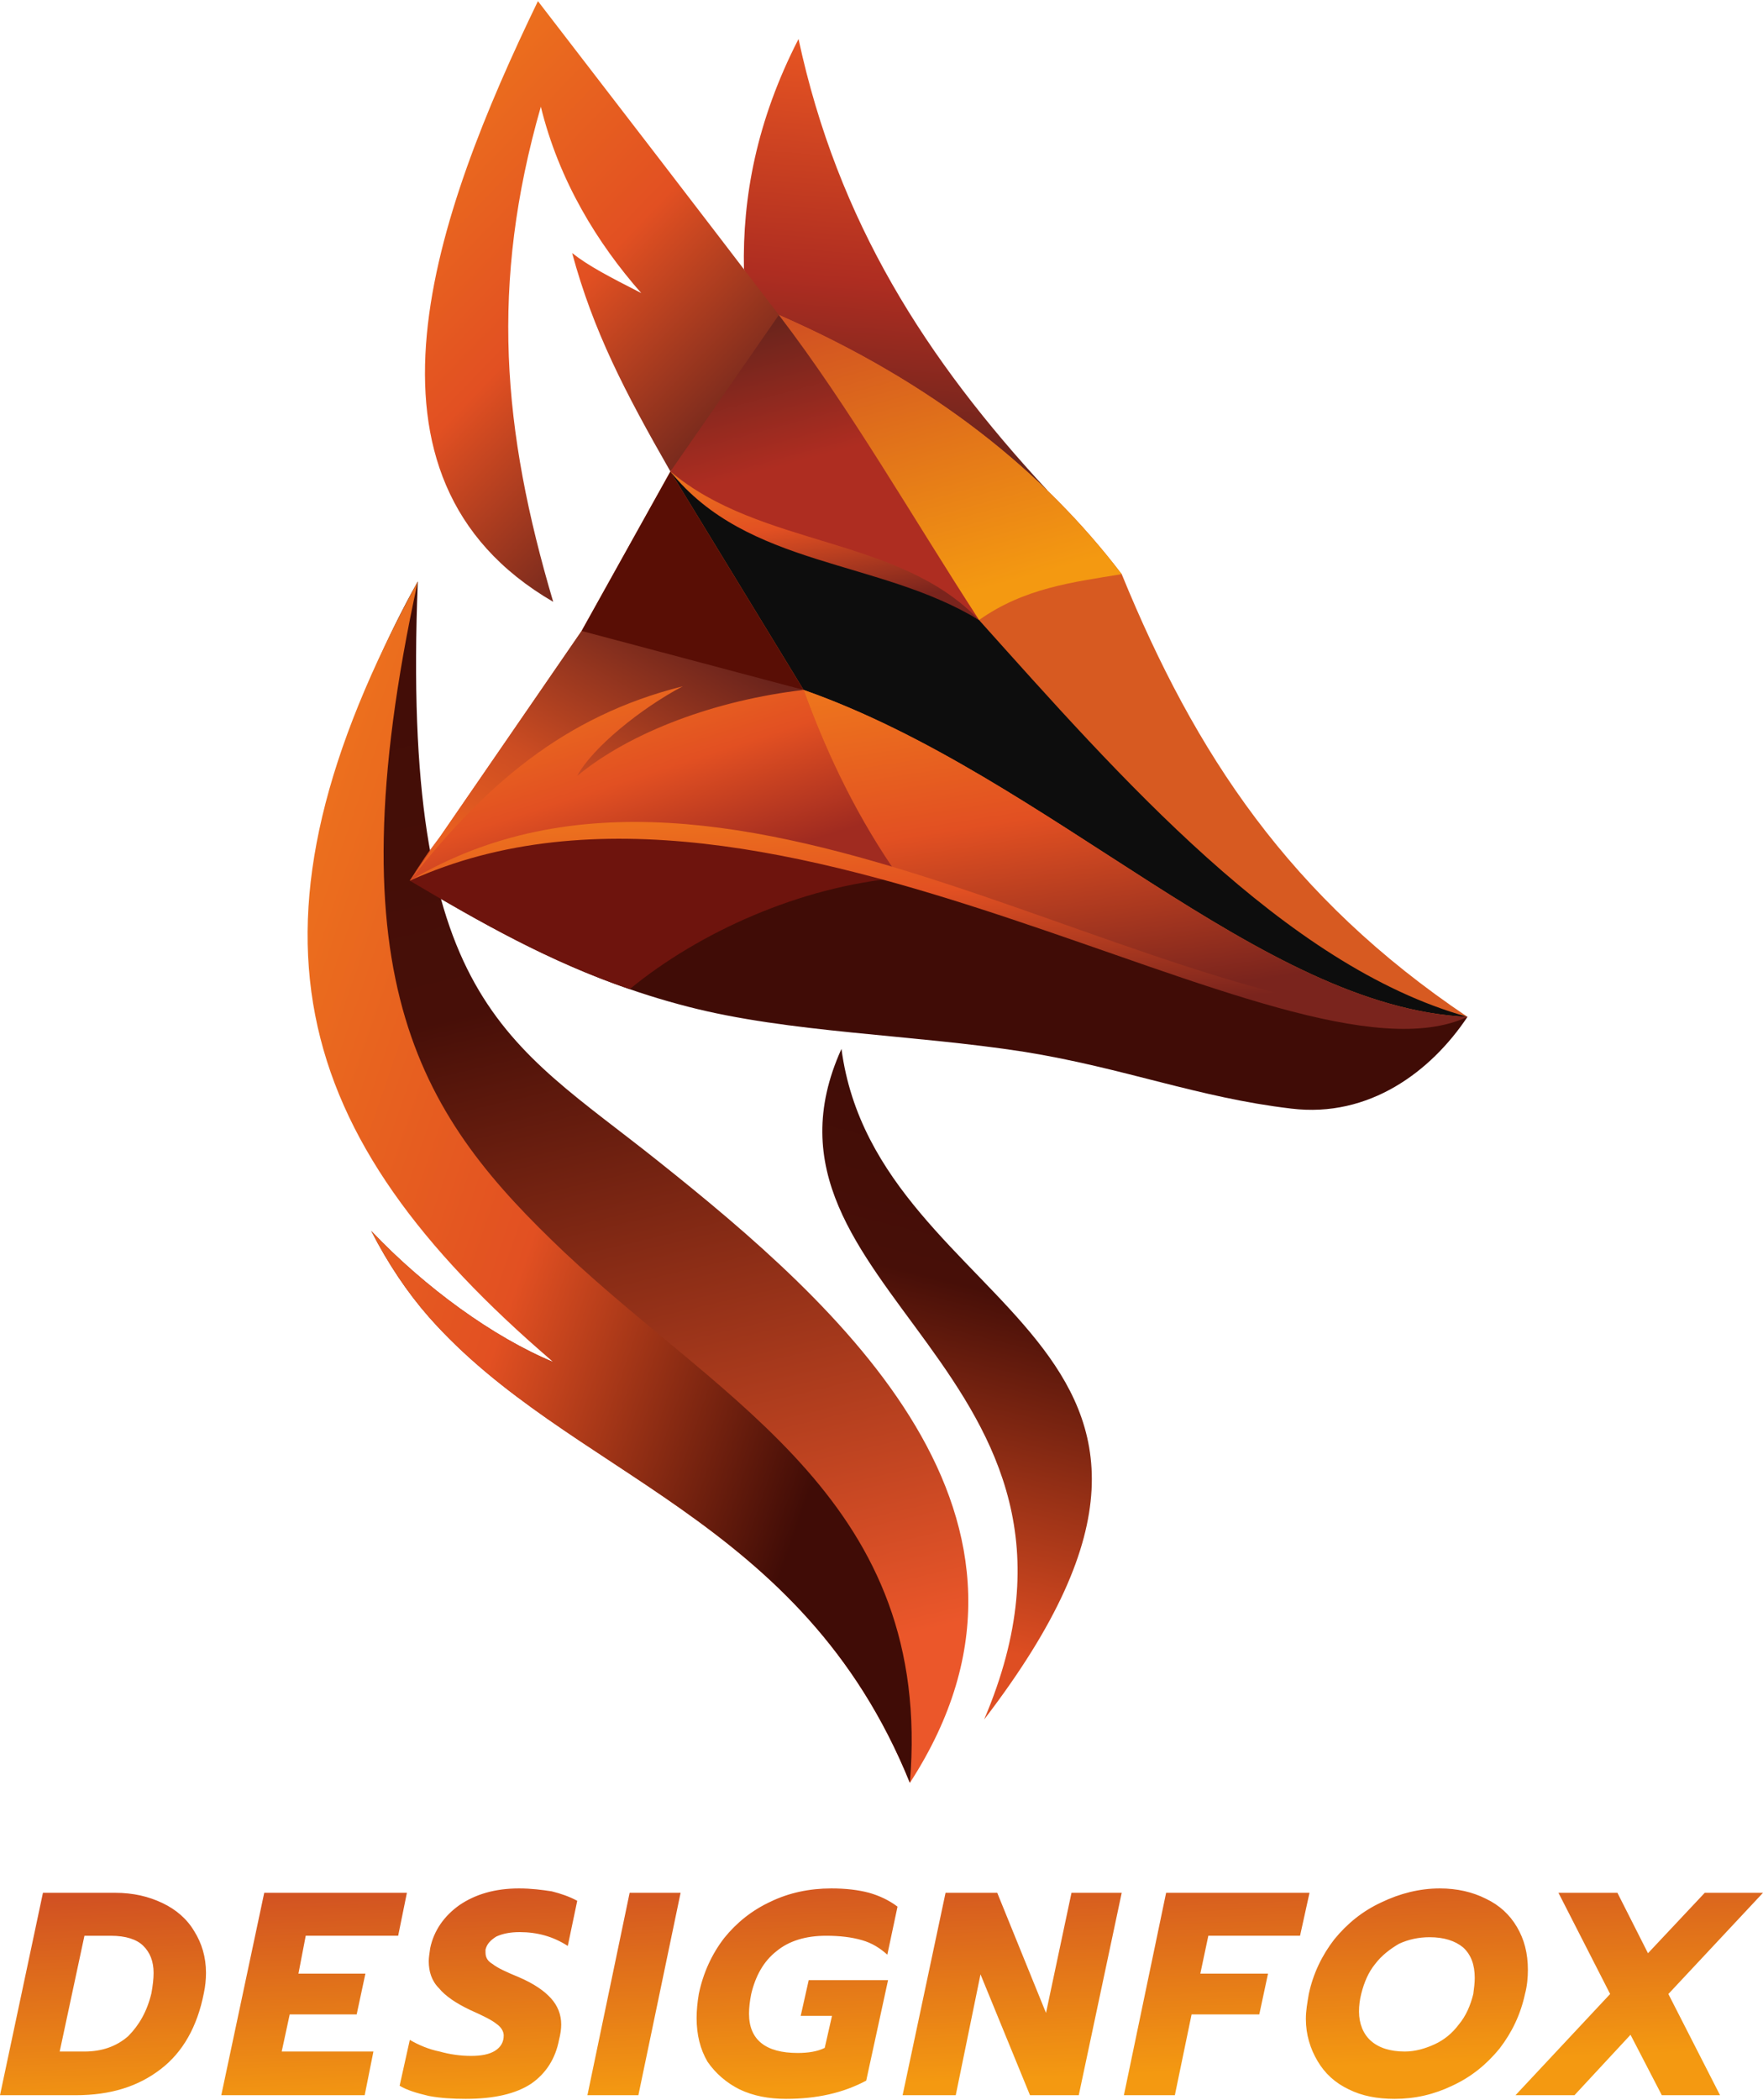
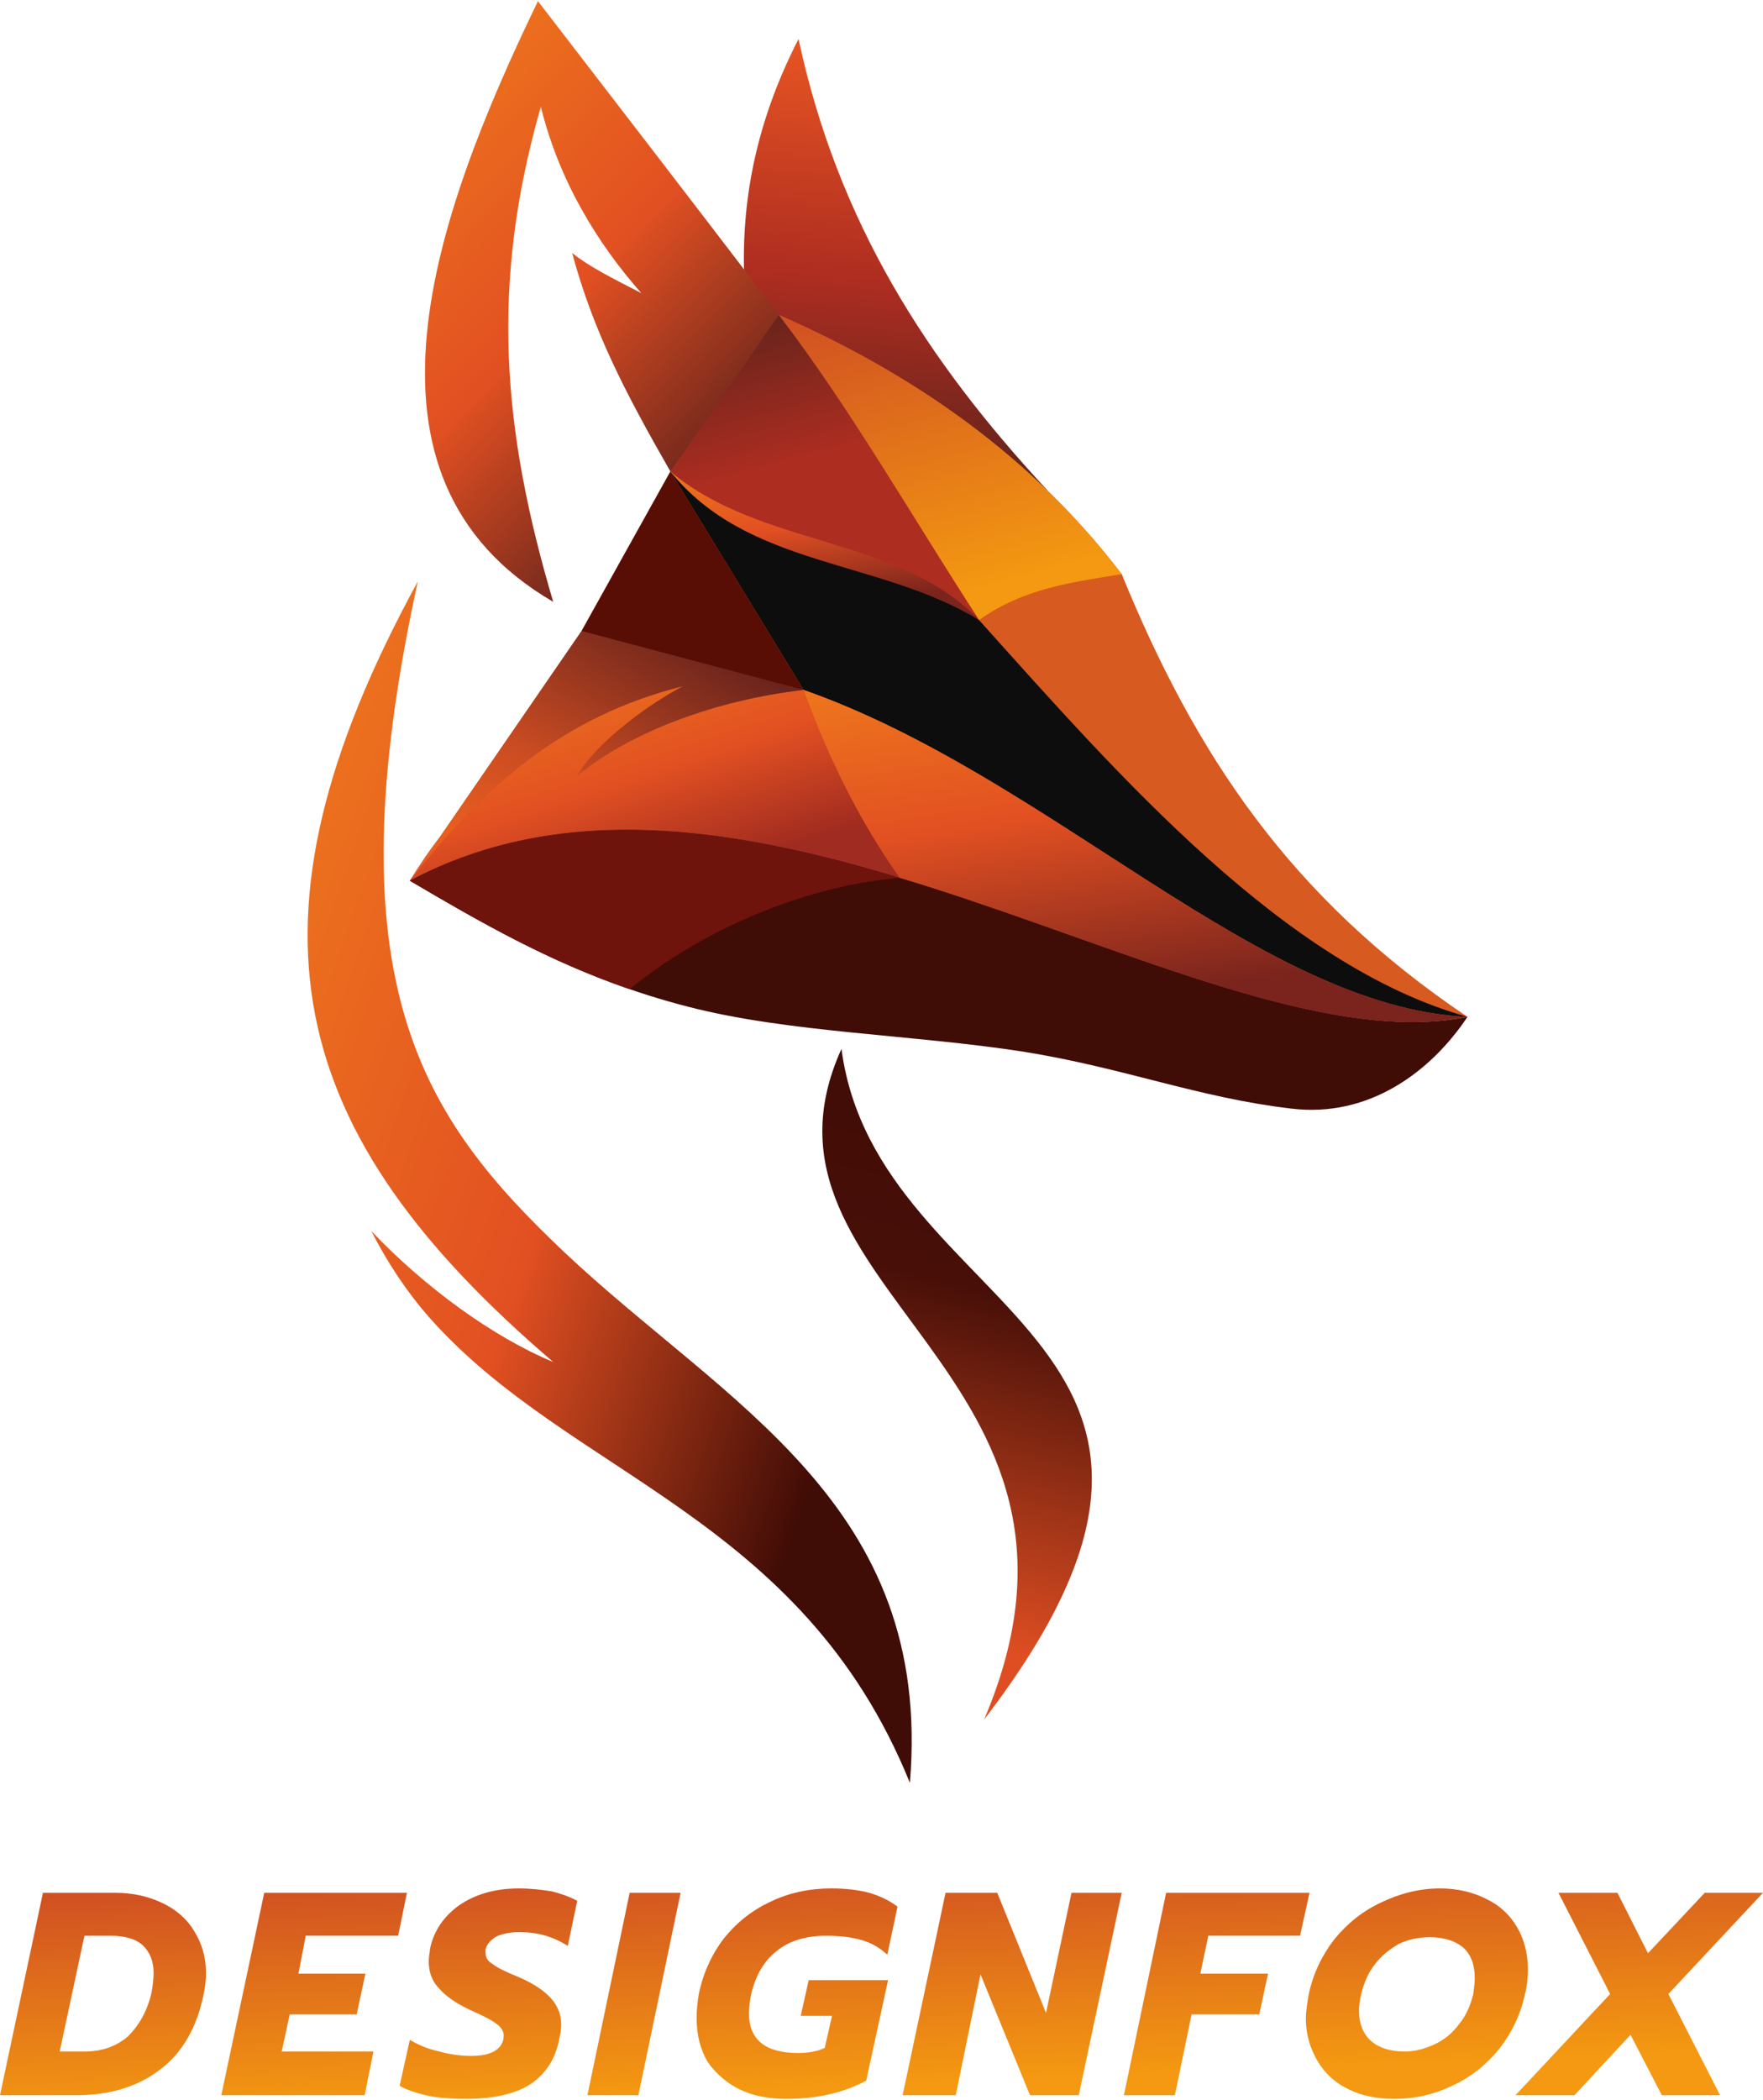
<svg xmlns="http://www.w3.org/2000/svg" xmlns:xlink="http://www.w3.org/1999/xlink" xml:space="preserve" width="456px" height="543px" version="1.1" style="shape-rendering:geometricPrecision; text-rendering:geometricPrecision; image-rendering:optimizeQuality; fill-rule:evenodd; clip-rule:evenodd" viewBox="0 0 24.22 28.81">
  <defs>
    <style type="text/css">
   
    .fil4 {fill:#D75A21}
    .fil7 {fill:#0D0D0D}
    .fil6 {fill:#400C06}
    .fil10 {fill:#590E05}
    .fil14 {fill:#6E140D}
    .fil9 {fill:url(#id0)}
    .fil11 {fill:url(#id1)}
    .fil5 {fill:url(#id2)}
    .fil13 {fill:url(#id3)}
    .fil16 {fill:url(#id4)}
    .fil3 {fill:url(#id5)}
    .fil8 {fill:url(#id6)}
    .fil2 {fill:url(#id7)}
    .fil12 {fill:url(#id8)}
    .fil0 {fill:url(#id9)}
    .fil15 {fill:url(#id10)}
    .fil1 {fill:url(#id11)}
    .fil17 {fill:url(#id12);fill-rule:nonzero}
   
  </style>
    <linearGradient id="id0" gradientUnits="userSpaceOnUse" x1="11.49" y1="8.33" x2="11.17" y2="6.24">
      <stop offset="0" style="stop-opacity:1; stop-color:#7A241D" />
      <stop offset="0.569" style="stop-opacity:1; stop-color:#E25022" />
      <stop offset="1" style="stop-opacity:1; stop-color:#ED731D" />
    </linearGradient>
    <linearGradient id="id1" gradientUnits="userSpaceOnUse" x1="7.33" y1="12.11" x2="9.33" y2="8.62">
      <stop offset="0" style="stop-opacity:1; stop-color:#E95F20" />
      <stop offset="0.369" style="stop-opacity:1; stop-color:#CB4C22" />
      <stop offset="1" style="stop-opacity:1; stop-color:#6B241C" />
    </linearGradient>
    <linearGradient id="id2" gradientUnits="userSpaceOnUse" x1="13.62" y1="8.05" x2="12.5" y2="3.97">
      <stop offset="0" style="stop-opacity:1; stop-color:#F49911" />
      <stop offset="1" style="stop-opacity:1; stop-color:#D15122" />
    </linearGradient>
    <linearGradient id="id3" gradientUnits="userSpaceOnUse" x1="9.5" y1="12.06" x2="8.49" y2="8.93">
      <stop offset="0" style="stop-opacity:1; stop-color:#A02B20" />
      <stop offset="0.478" style="stop-opacity:1; stop-color:#E25022" />
      <stop offset="1" style="stop-opacity:1; stop-color:#ED731D" />
    </linearGradient>
    <linearGradient id="id4" gradientUnits="userSpaceOnUse" xlink:href="#id0" x1="12.98" y1="13.91" x2="12.8" y2="10.95">
  </linearGradient>
    <linearGradient id="id5" gradientUnits="userSpaceOnUse" x1="10.69" y1="5.68" x2="5.86" y2="1.02">
      <stop offset="0" style="stop-opacity:1; stop-color:#65231C" />
      <stop offset="0.478" style="stop-opacity:1; stop-color:#E25022" />
      <stop offset="1" style="stop-opacity:1; stop-color:#ED731D" />
    </linearGradient>
    <linearGradient id="id6" gradientUnits="userSpaceOnUse" x1="11.88" y1="8.43" x2="10.78" y2="4.38">
      <stop offset="0" style="stop-opacity:1; stop-color:#AE2D21" />
      <stop offset="0.541" style="stop-opacity:1; stop-color:#AE2D21" />
      <stop offset="1" style="stop-opacity:1; stop-color:#6B241C" />
    </linearGradient>
    <linearGradient id="id7" gradientUnits="userSpaceOnUse" x1="12.56" y1="0.54" x2="12.05" y2="6.71">
      <stop offset="0" style="stop-opacity:1; stop-color:#E95622" />
      <stop offset="0.541" style="stop-opacity:1; stop-color:#AE2D21" />
      <stop offset="1" style="stop-opacity:1; stop-color:#59221B" />
    </linearGradient>
    <linearGradient id="id8" gradientUnits="userSpaceOnUse" xlink:href="#id0" x1="15.96" y1="13.65" x2="15.24" y2="8.98">
  </linearGradient>
    <linearGradient id="id9" gradientUnits="userSpaceOnUse" x1="13.34" y1="14.21" x2="11.4" y2="22.08">
      <stop offset="0" style="stop-opacity:1; stop-color:#400C06" />
      <stop offset="0.412" style="stop-opacity:1; stop-color:#470F08" />
      <stop offset="1" style="stop-opacity:1; stop-color:#DE4E22" />
    </linearGradient>
    <linearGradient id="id10" gradientUnits="userSpaceOnUse" x1="12.54" y1="16.36" x2="3.16" y2="13.13">
      <stop offset="0" style="stop-opacity:1; stop-color:#400C06" />
      <stop offset="0.478" style="stop-opacity:1; stop-color:#E25022" />
      <stop offset="1" style="stop-opacity:1; stop-color:#ED731D" />
    </linearGradient>
    <linearGradient id="id11" gradientUnits="userSpaceOnUse" x1="5.82" y1="6.3" x2="9.78" y2="23.07">
      <stop offset="0" style="stop-opacity:1; stop-color:#400C06" />
      <stop offset="0.439" style="stop-opacity:1; stop-color:#470F08" />
      <stop offset="1" style="stop-opacity:1; stop-color:#EB572A" />
    </linearGradient>
    <linearGradient id="id12" gradientUnits="userSpaceOnUse" x1="12.17" y1="28.61" x2="12.05" y2="25.59">
      <stop offset="0" style="stop-opacity:1; stop-color:#F49911" />
      <stop offset="1" style="stop-opacity:1; stop-color:#D15122" />
    </linearGradient>
  </defs>
  <g id="Layer_x0020_1">
    <g id="_3061185614304">
      <path class="fil0" d="M11.56 14.39c0.49,3.7 6.02,3.92 1.96,9.21 2.04,-4.79 -3.46,-5.9 -1.96,-9.21z" />
-       <path class="fil1" d="M5.74 7.97c-0.23,5.77 1.22,6.3 3.3,7.96 2.46,1.96 5.82,4.9 3.46,8.54 -1.49,-3.68 -4.68,-4.21 -6.61,-6.4 -0.29,-0.33 -0.56,-0.73 -0.79,-1.18 0.74,0.78 1.68,1.46 2.5,1.8 -1.7,-1.66 -3.3,-2.99 -3.3,-6.18 0.12,-1.41 0.55,-2.95 1.44,-4.54z" />
      <path class="fil2" d="M10.22 3.68c-0.02,-0.98 0.17,-2.03 0.75,-3.16 0.54,2.51 1.75,4.4 3.42,6.2 -1.21,-0.59 -2.41,-1.18 -3.62,-1.76 -0.18,-0.43 -0.36,-0.85 -0.55,-1.28z" />
      <path class="fil3" d="M10.7 4.31c-1.1,-1.44 -2.2,-2.87 -3.31,-4.31 -1.41,2.92 -2.73,6.54 0.21,8.25 -0.7,-2.36 -0.87,-4.36 -0.17,-6.8 0.25,1.02 0.78,1.88 1.38,2.56 -0.45,-0.23 -0.72,-0.37 -0.95,-0.55 0.29,1.07 0.72,1.9 1.35,3 0.45,-0.48 0.91,-0.96 1.37,-1.43 0.04,-0.24 0.08,-0.48 0.12,-0.72z" />
      <path class="fil4" d="M5.63 12.08l2.36 -3.43 1.22 -2.19 1.1 -1.15 0.39 -1c2.15,0.94 3.65,2.17 4.71,3.56 1.01,2.47 2.31,4.44 4.75,6.08 -3.58,0.72 -9.81,-4.38 -14.53,-1.87z" />
      <path class="fil5" d="M10.7 4.31c2.15,0.94 3.65,2.17 4.71,3.56 -0.67,0.11 -1.34,0.19 -1.96,0.63 -0.91,-1.4 -1.77,-2.91 -2.75,-4.19z" />
      <path class="fil6" d="M20.16 13.95c-0.5,0.75 -1.35,1.39 -2.42,1.26 -1.28,-0.15 -2.3,-0.56 -3.67,-0.78 -1.54,-0.24 -3.23,-0.26 -4.62,-0.62 -1.48,-0.38 -2.61,-1.02 -3.82,-1.73 4.72,-2.51 10.95,2.59 14.53,1.87z" />
      <path class="fil7" d="M13.45 8.5c-1.44,-0.97 -3.18,-0.8 -4.24,-2.04l1.83 3c3.39,1.19 6.27,4.36 9.12,4.49 -2.51,-0.7 -4.79,-3.31 -6.71,-5.45z" />
      <path class="fil8" d="M9.21 6.46l1.49 -2.15c0.98,1.28 1.84,2.79 2.75,4.19 -1.44,-0.97 -3.18,-0.8 -4.24,-2.04z" />
      <path class="fil9" d="M9.21 6.46c1.06,1.32 2.86,1.2 4.24,2.04 -1.11,-1.16 -2.99,-0.99 -4.24,-2.04z" />
      <polygon class="fil10" points="11.04,9.46 8.69,9.05 7.99,8.65 9.21,6.46 " />
      <path class="fil11" d="M5.63 12.08l2.36 -3.43 3.05 0.81c-1.47,0.73 -4.23,1.91 -5.41,2.62z" />
      <path class="fil12" d="M12.36 12.04c-0.56,-0.79 -0.99,-1.67 -1.32,-2.58 3.39,1.19 6.27,4.36 9.12,4.49 -2.01,0.41 -4.85,-1.02 -7.8,-1.91l0 0z" />
      <path class="fil13" d="M5.63 12.08c0.13,-0.21 0.27,-0.42 0.42,-0.61l-0.42 0.61c2.07,-1.1 4.43,-0.74 6.73,-0.04l0 0c-0.56,-0.79 -0.99,-1.67 -1.32,-2.58 -1.2,0.14 -2.37,0.57 -3.11,1.18 0.21,-0.39 0.88,-0.93 1.45,-1.23 -1.64,0.41 -2.73,1.37 -3.75,2.67z" />
      <path class="fil14" d="M8.65 13.57c0.95,-0.78 2.34,-1.41 3.71,-1.53 -2.3,-0.7 -4.66,-1.06 -6.73,0.04 0.98,0.58 1.91,1.11 3.02,1.49z" />
      <path class="fil15" d="M5.74 7.97c-1.21,5.54 0.08,7.38 2.01,9.21 2.23,2.1 5.07,3.45 4.75,7.29 -1.49,-3.68 -4.68,-4.21 -6.61,-6.4 -0.29,-0.33 -0.56,-0.73 -0.79,-1.18 0.74,0.78 1.68,1.46 2.5,1.8 -3.66,-3.13 -4.44,-6 -1.86,-10.72z" />
-       <path class="fil16" d="M5.63 12.08c5.02,-2.28 12.05,3.02 14.53,1.87 -4.23,0.26 -10.07,-4.53 -14.53,-1.87z" />
      <path class="fil17" d="M0.59 25.98l0.99 0c0.25,0 0.46,0.05 0.65,0.14 0.19,0.09 0.34,0.22 0.44,0.39 0.1,0.16 0.16,0.35 0.16,0.57 0,0.09 -0.01,0.19 -0.03,0.28 -0.09,0.46 -0.29,0.81 -0.59,1.04 -0.31,0.24 -0.69,0.36 -1.17,0.36l-1.04 0 0.59 -2.78zm0.57 2.18c0.24,0 0.44,-0.07 0.6,-0.21 0.15,-0.15 0.26,-0.34 0.32,-0.59 0.02,-0.11 0.03,-0.2 0.03,-0.28 0,-0.16 -0.05,-0.28 -0.14,-0.37 -0.09,-0.09 -0.24,-0.14 -0.45,-0.14l-0.36 0 -0.34 1.59 0.34 0zm2.47 -2.18l1.96 0 -0.12 0.59 -1.27 0 -0.1 0.52 0.92 0 -0.12 0.56 -0.92 0 -0.11 0.51 1.26 0 -0.12 0.6 -1.97 0 0.59 -2.78zm2.77 2.83c-0.18,0 -0.35,-0.01 -0.51,-0.04 -0.17,-0.04 -0.3,-0.08 -0.4,-0.14l0.14 -0.63c0.12,0.07 0.26,0.13 0.41,0.16 0.14,0.04 0.29,0.06 0.43,0.06 0.14,0 0.25,-0.02 0.33,-0.07 0.08,-0.05 0.12,-0.12 0.12,-0.21 0,-0.06 -0.04,-0.12 -0.1,-0.16 -0.06,-0.05 -0.18,-0.11 -0.36,-0.19 -0.19,-0.09 -0.34,-0.19 -0.43,-0.3 -0.1,-0.1 -0.14,-0.23 -0.14,-0.37 0,-0.05 0.01,-0.11 0.02,-0.18 0.05,-0.24 0.19,-0.44 0.4,-0.59 0.22,-0.15 0.49,-0.23 0.82,-0.23 0.17,0 0.32,0.02 0.45,0.04 0.12,0.03 0.24,0.07 0.35,0.13l-0.13 0.62c-0.2,-0.13 -0.42,-0.19 -0.66,-0.19 -0.13,0 -0.23,0.02 -0.32,0.06 -0.08,0.05 -0.13,0.1 -0.15,0.18 0,0.01 0,0.03 0,0.04 0,0.07 0.03,0.12 0.1,0.16 0.06,0.05 0.19,0.11 0.36,0.18 0.21,0.09 0.35,0.19 0.44,0.29 0.09,0.1 0.14,0.22 0.14,0.36 0,0.06 -0.01,0.13 -0.03,0.21 -0.05,0.26 -0.18,0.46 -0.38,0.6 -0.21,0.14 -0.51,0.21 -0.9,0.21zm2.25 -2.83l0.7 0 -0.58 2.78 -0.7 0 0.58 -2.78zm2.15 2.83c-0.24,0 -0.45,-0.04 -0.64,-0.13 -0.18,-0.09 -0.33,-0.22 -0.44,-0.38 -0.1,-0.17 -0.15,-0.37 -0.15,-0.6 0,-0.1 0.01,-0.21 0.03,-0.33 0.06,-0.29 0.18,-0.55 0.35,-0.77 0.17,-0.21 0.38,-0.38 0.64,-0.5 0.25,-0.12 0.53,-0.18 0.83,-0.18 0.2,0 0.37,0.02 0.52,0.06 0.14,0.04 0.27,0.1 0.39,0.19l-0.14 0.66c-0.1,-0.09 -0.21,-0.16 -0.35,-0.2 -0.14,-0.04 -0.3,-0.06 -0.49,-0.06 -0.28,0 -0.51,0.07 -0.68,0.21 -0.18,0.14 -0.29,0.34 -0.35,0.59 -0.02,0.1 -0.03,0.19 -0.03,0.27 0,0.36 0.23,0.54 0.67,0.54 0.14,0 0.27,-0.02 0.37,-0.07l0.1 -0.44 -0.43 0 0.11 -0.49 1.09 0 -0.3 1.38c-0.32,0.17 -0.68,0.25 -1.1,0.25zm2.19 -2.83l0.71 0 0.67 1.65 0.35 -1.65 0.69 0 -0.59 2.78 -0.67 0 -0.68 -1.66 -0.34 1.66 -0.73 0 0.59 -2.78zm3.03 0l1.97 0 -0.13 0.59 -1.26 0 -0.11 0.52 0.93 0 -0.12 0.56 -0.93 0 -0.23 1.11 -0.7 0 0.58 -2.78zm3.14 2.83c-0.24,0 -0.45,-0.04 -0.63,-0.13 -0.19,-0.09 -0.33,-0.22 -0.43,-0.39 -0.1,-0.17 -0.16,-0.36 -0.16,-0.58 0,-0.11 0.02,-0.22 0.04,-0.34 0.06,-0.28 0.18,-0.53 0.35,-0.75 0.18,-0.22 0.39,-0.39 0.65,-0.51 0.25,-0.12 0.52,-0.19 0.8,-0.19 0.24,0 0.45,0.05 0.63,0.14 0.19,0.09 0.33,0.22 0.43,0.39 0.1,0.17 0.15,0.36 0.15,0.59 0,0.1 -0.01,0.22 -0.04,0.33 -0.06,0.28 -0.18,0.53 -0.35,0.75 -0.18,0.22 -0.39,0.39 -0.65,0.51 -0.25,0.12 -0.51,0.18 -0.79,0.18zm0.14 -0.65c0.14,0 0.28,-0.04 0.41,-0.1 0.13,-0.06 0.24,-0.15 0.33,-0.27 0.1,-0.12 0.16,-0.26 0.2,-0.42 0.01,-0.08 0.02,-0.15 0.02,-0.22 0,-0.18 -0.05,-0.32 -0.16,-0.42 -0.11,-0.09 -0.26,-0.14 -0.46,-0.14 -0.15,0 -0.29,0.03 -0.42,0.09 -0.12,0.07 -0.24,0.16 -0.33,0.28 -0.09,0.11 -0.15,0.25 -0.19,0.41 -0.02,0.08 -0.03,0.16 -0.03,0.24 0,0.17 0.06,0.31 0.16,0.4 0.11,0.1 0.27,0.15 0.47,0.15zm2.82 -0.79l-0.71 -1.39 0.81 0 0.42 0.83 0.78 -0.83 0.8 0 -1.3 1.39 0.71 1.39 -0.8 0 -0.43 -0.83 -0.77 0.83 -0.81 0 1.3 -1.39z" />
    </g>
  </g>
</svg>